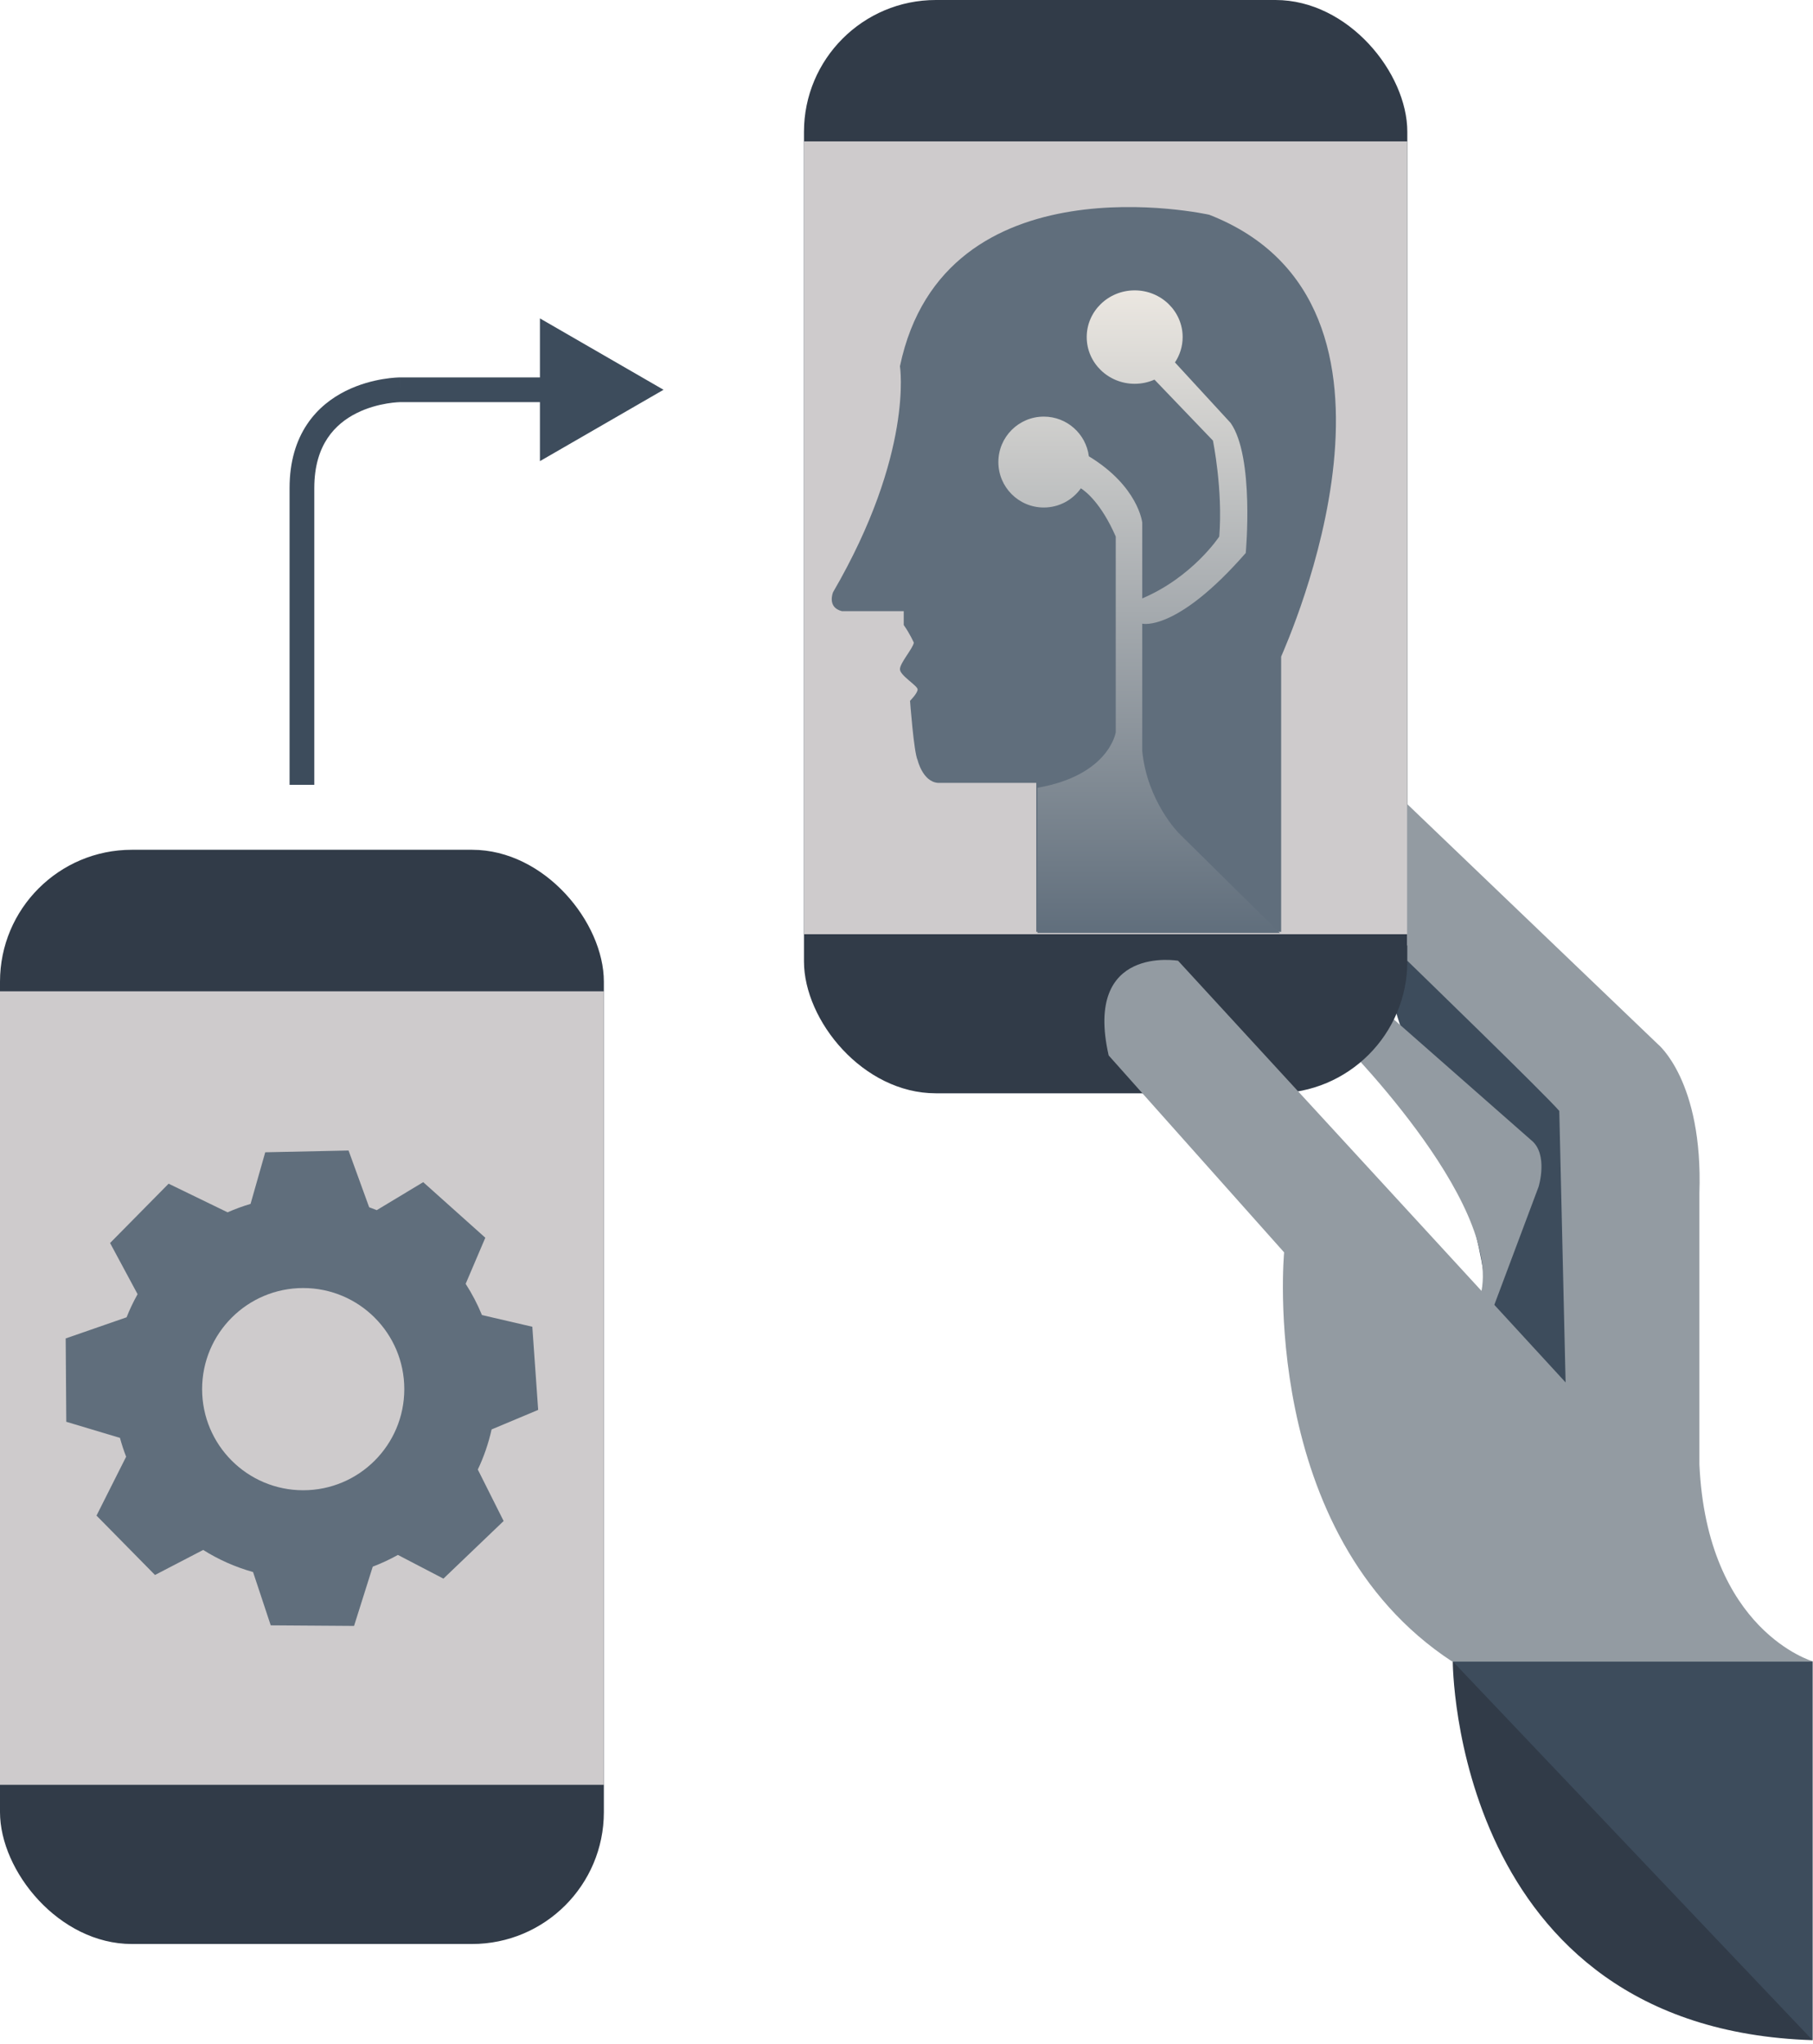
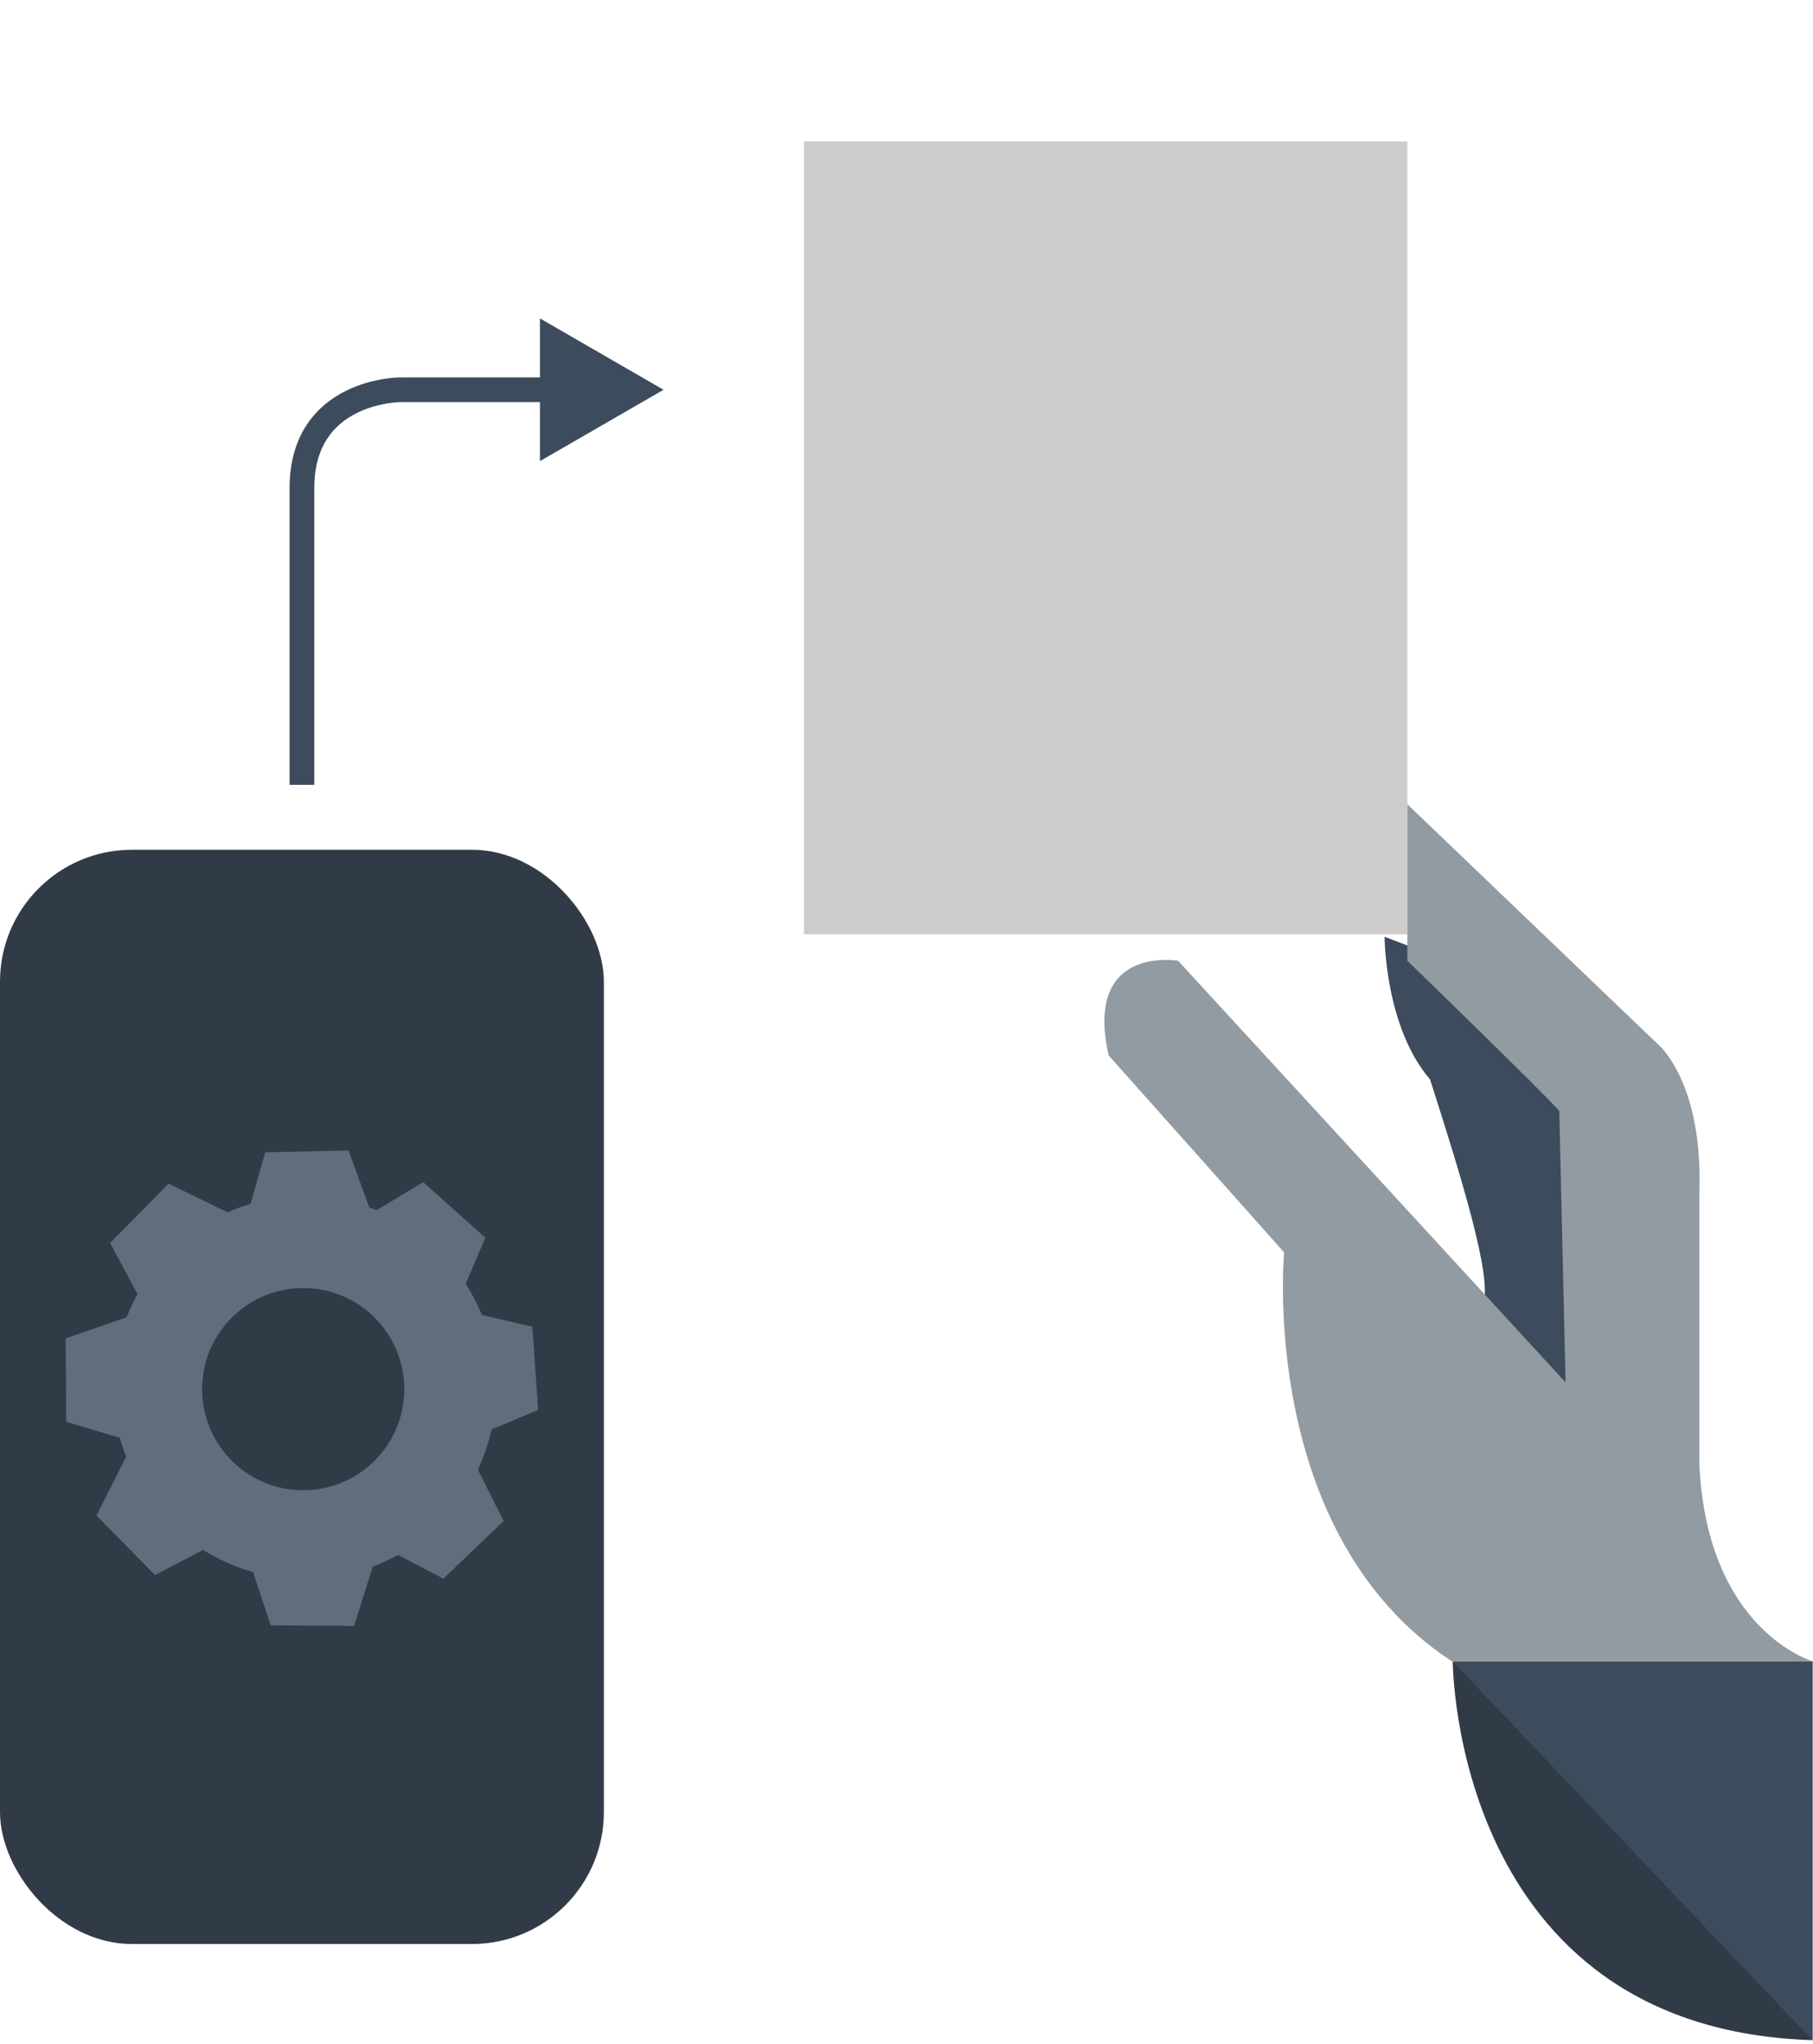
<svg xmlns="http://www.w3.org/2000/svg" width="440" height="496" viewBox="0 0 440 496" fill="none">
  <path d="M439.88 495.038V403.137H352.575C352.575 403.137 352.575 492.281 439.88 495.038Z" fill="#313B48" />
  <path d="M336.033 227.301L386.272 246.6L383.208 346.772L359.927 316.138C362.297 310.485 354.668 285.6 347.061 261.917C336.033 249.051 336.033 227.301 336.033 227.301Z" fill="#3D4C5C" />
-   <path d="M333.582 243.23L323.779 250.889C323.779 250.889 365.134 291.631 359.314 314.3L362.377 317.363L373.405 287.955C373.405 287.955 375.856 279.99 371.567 276.621L333.582 243.23Z" fill="#939BA2" />
-   <rect x="195.118" width="146.428" height="265.286" rx="32" fill="#313B48" />
  <rect x="195.118" y="34.31" width="146.428" height="192.379" fill="#CECBCC" />
-   <path d="M222.699 184.443C222.699 184.443 223.924 189.651 227.6 189.958H251.494V226.105H310.923V159.324C312.455 155.648 349.215 73.856 293.462 52.106C293.462 52.106 229.132 37.709 218.41 88.867C218.41 88.867 221.78 110.004 202.174 143.701C202.174 143.701 200.642 147.377 204.318 148.296H219.329V151.666C220.861 153.81 221.78 155.954 221.78 155.954C221.473 157.486 218.41 160.856 218.41 162.387C218.41 163.919 222.699 166.37 222.699 167.289C222.699 168.208 220.861 170.046 220.861 170.046C220.861 170.046 221.78 182.605 222.699 184.443Z" fill="#606E7C" />
-   <path d="M275.378 70.457C281.807 70.457 287.018 75.532 287.019 81.791C287.019 84.059 286.332 86.17 285.153 87.942L298.659 102.622C304.48 110.893 302.336 134.175 302.336 134.175C285.487 153.474 277.216 151.329 277.216 151.329V182.27C278.441 194.523 286.1 202.182 286.1 202.182L310.606 226.382H251.79V191.154C269.189 188.101 270.772 177.748 270.783 177.675V130.193C267.269 122.161 263.55 119.271 262.32 118.489C260.322 121.306 257.039 123.147 253.322 123.147C247.232 123.147 242.294 118.209 242.294 112.118C242.294 106.028 247.232 101.091 253.322 101.091C258.938 101.091 263.569 105.289 264.258 110.718C276.257 118.014 277.208 126.75 277.216 126.823V145.203C289.447 140.005 295.879 130.227 295.902 130.193C296.819 118.889 294.384 106.976 294.371 106.911L280.179 92.115C278.715 92.762 277.09 93.126 275.378 93.126C268.949 93.126 263.737 88.051 263.737 81.791C263.737 75.532 268.949 70.457 275.378 70.457Z" fill="url(#paint0_linear_164_730)" />
-   <path d="M439.88 495.038V403.137H352.575L439.88 495.038Z" fill="#3D4C5C" />
+   <path d="M439.88 495.038V403.137H352.575Z" fill="#3D4C5C" />
  <path d="M311.645 303.885C311.645 303.885 305.212 372.198 352.388 403.137H440C440 403.137 414.268 395.785 412.43 355.349V289.487C413.349 262.223 402.321 253.339 402.321 253.339L341.547 195.136V233.121C341.547 233.121 375.669 266.206 378.426 269.575L379.958 335.437L285.913 233.121C285.913 233.121 262.938 229.139 269.065 256.096L311.645 303.885Z" fill="#939BA2" />
  <rect y="206.195" width="146.552" height="265.51" rx="32" fill="#313B48" />
-   <rect y="240.533" width="146.552" height="192.541" fill="#CECBCC" />
  <path d="M89.591 292.932C90.213 293.154 90.828 293.389 91.437 293.636L102.71 286.844L117.781 300.332L113.011 311.516C114.551 313.9 115.877 316.434 116.966 319.092L129.189 321.931L130.609 342.106L119.306 346.847C118.549 350.247 117.42 353.507 115.962 356.581L122.226 369.067L107.616 383.051L96.569 377.296C94.615 378.386 92.576 379.339 90.461 380.142L85.926 394.524L65.703 394.383L61.416 381.45C57.092 380.241 53.023 378.419 49.306 376.089L37.614 382.164L23.423 367.754L30.611 353.466C30.035 351.978 29.535 350.453 29.113 348.895L16.088 344.991L15.943 324.767L30.724 319.635C31.489 317.698 32.383 315.826 33.391 314.027L26.714 301.612L40.921 287.219L55.231 294.164C57.033 293.369 58.895 292.686 60.809 292.123L64.371 279.597L84.591 279.164L89.591 292.932ZM73.585 312.537C60.036 312.537 49.051 323.521 49.051 337.071C49.052 350.62 60.036 361.604 73.585 361.604C87.134 361.604 98.118 350.62 98.119 337.071C98.119 323.522 87.135 312.537 73.585 312.537Z" fill="#606E7C" />
  <path d="M161.036 94.577L131.036 77.256V111.897L161.036 94.577ZM73.276 190.432H76.276V118.434H73.276H70.276V190.432H73.276ZM73.276 118.434H76.276C76.276 112.995 77.627 109.115 79.5 106.306C81.385 103.478 83.92 101.555 86.546 100.242C89.184 98.923 91.859 98.249 93.899 97.909C94.912 97.74 95.749 97.657 96.322 97.616C96.608 97.596 96.826 97.586 96.965 97.581C97.035 97.579 97.085 97.578 97.113 97.577C97.127 97.577 97.136 97.577 97.14 97.577C97.141 97.577 97.142 97.577 97.141 97.577C97.14 97.577 97.139 97.577 97.138 97.577C97.137 97.577 97.136 97.577 97.136 97.577C97.135 97.577 97.133 97.577 97.133 94.577C97.133 91.577 97.132 91.577 97.13 91.577C97.129 91.577 97.127 91.577 97.126 91.577C97.123 91.577 97.12 91.577 97.117 91.577C97.11 91.577 97.102 91.577 97.092 91.577C97.073 91.577 97.047 91.578 97.016 91.578C96.954 91.579 96.87 91.581 96.765 91.584C96.555 91.591 96.261 91.605 95.894 91.631C95.162 91.683 94.136 91.787 92.912 91.99C90.479 92.396 87.189 93.213 83.863 94.876C80.525 96.545 77.096 99.096 74.507 102.978C71.907 106.878 70.276 111.945 70.276 118.434H73.276ZM97.133 94.577V97.577H134.036V94.577V91.577H97.133V94.577Z" fill="#3D4C5C" />
  <defs>
    <linearGradient id="paint0_linear_164_730" x1="276.45" y1="70.457" x2="276.45" y2="226.382" gradientUnits="userSpaceOnUse">
      <stop stop-color="#EBE7E1" />
      <stop offset="1" stop-color="#606E7C" />
    </linearGradient>
  </defs>
</svg>